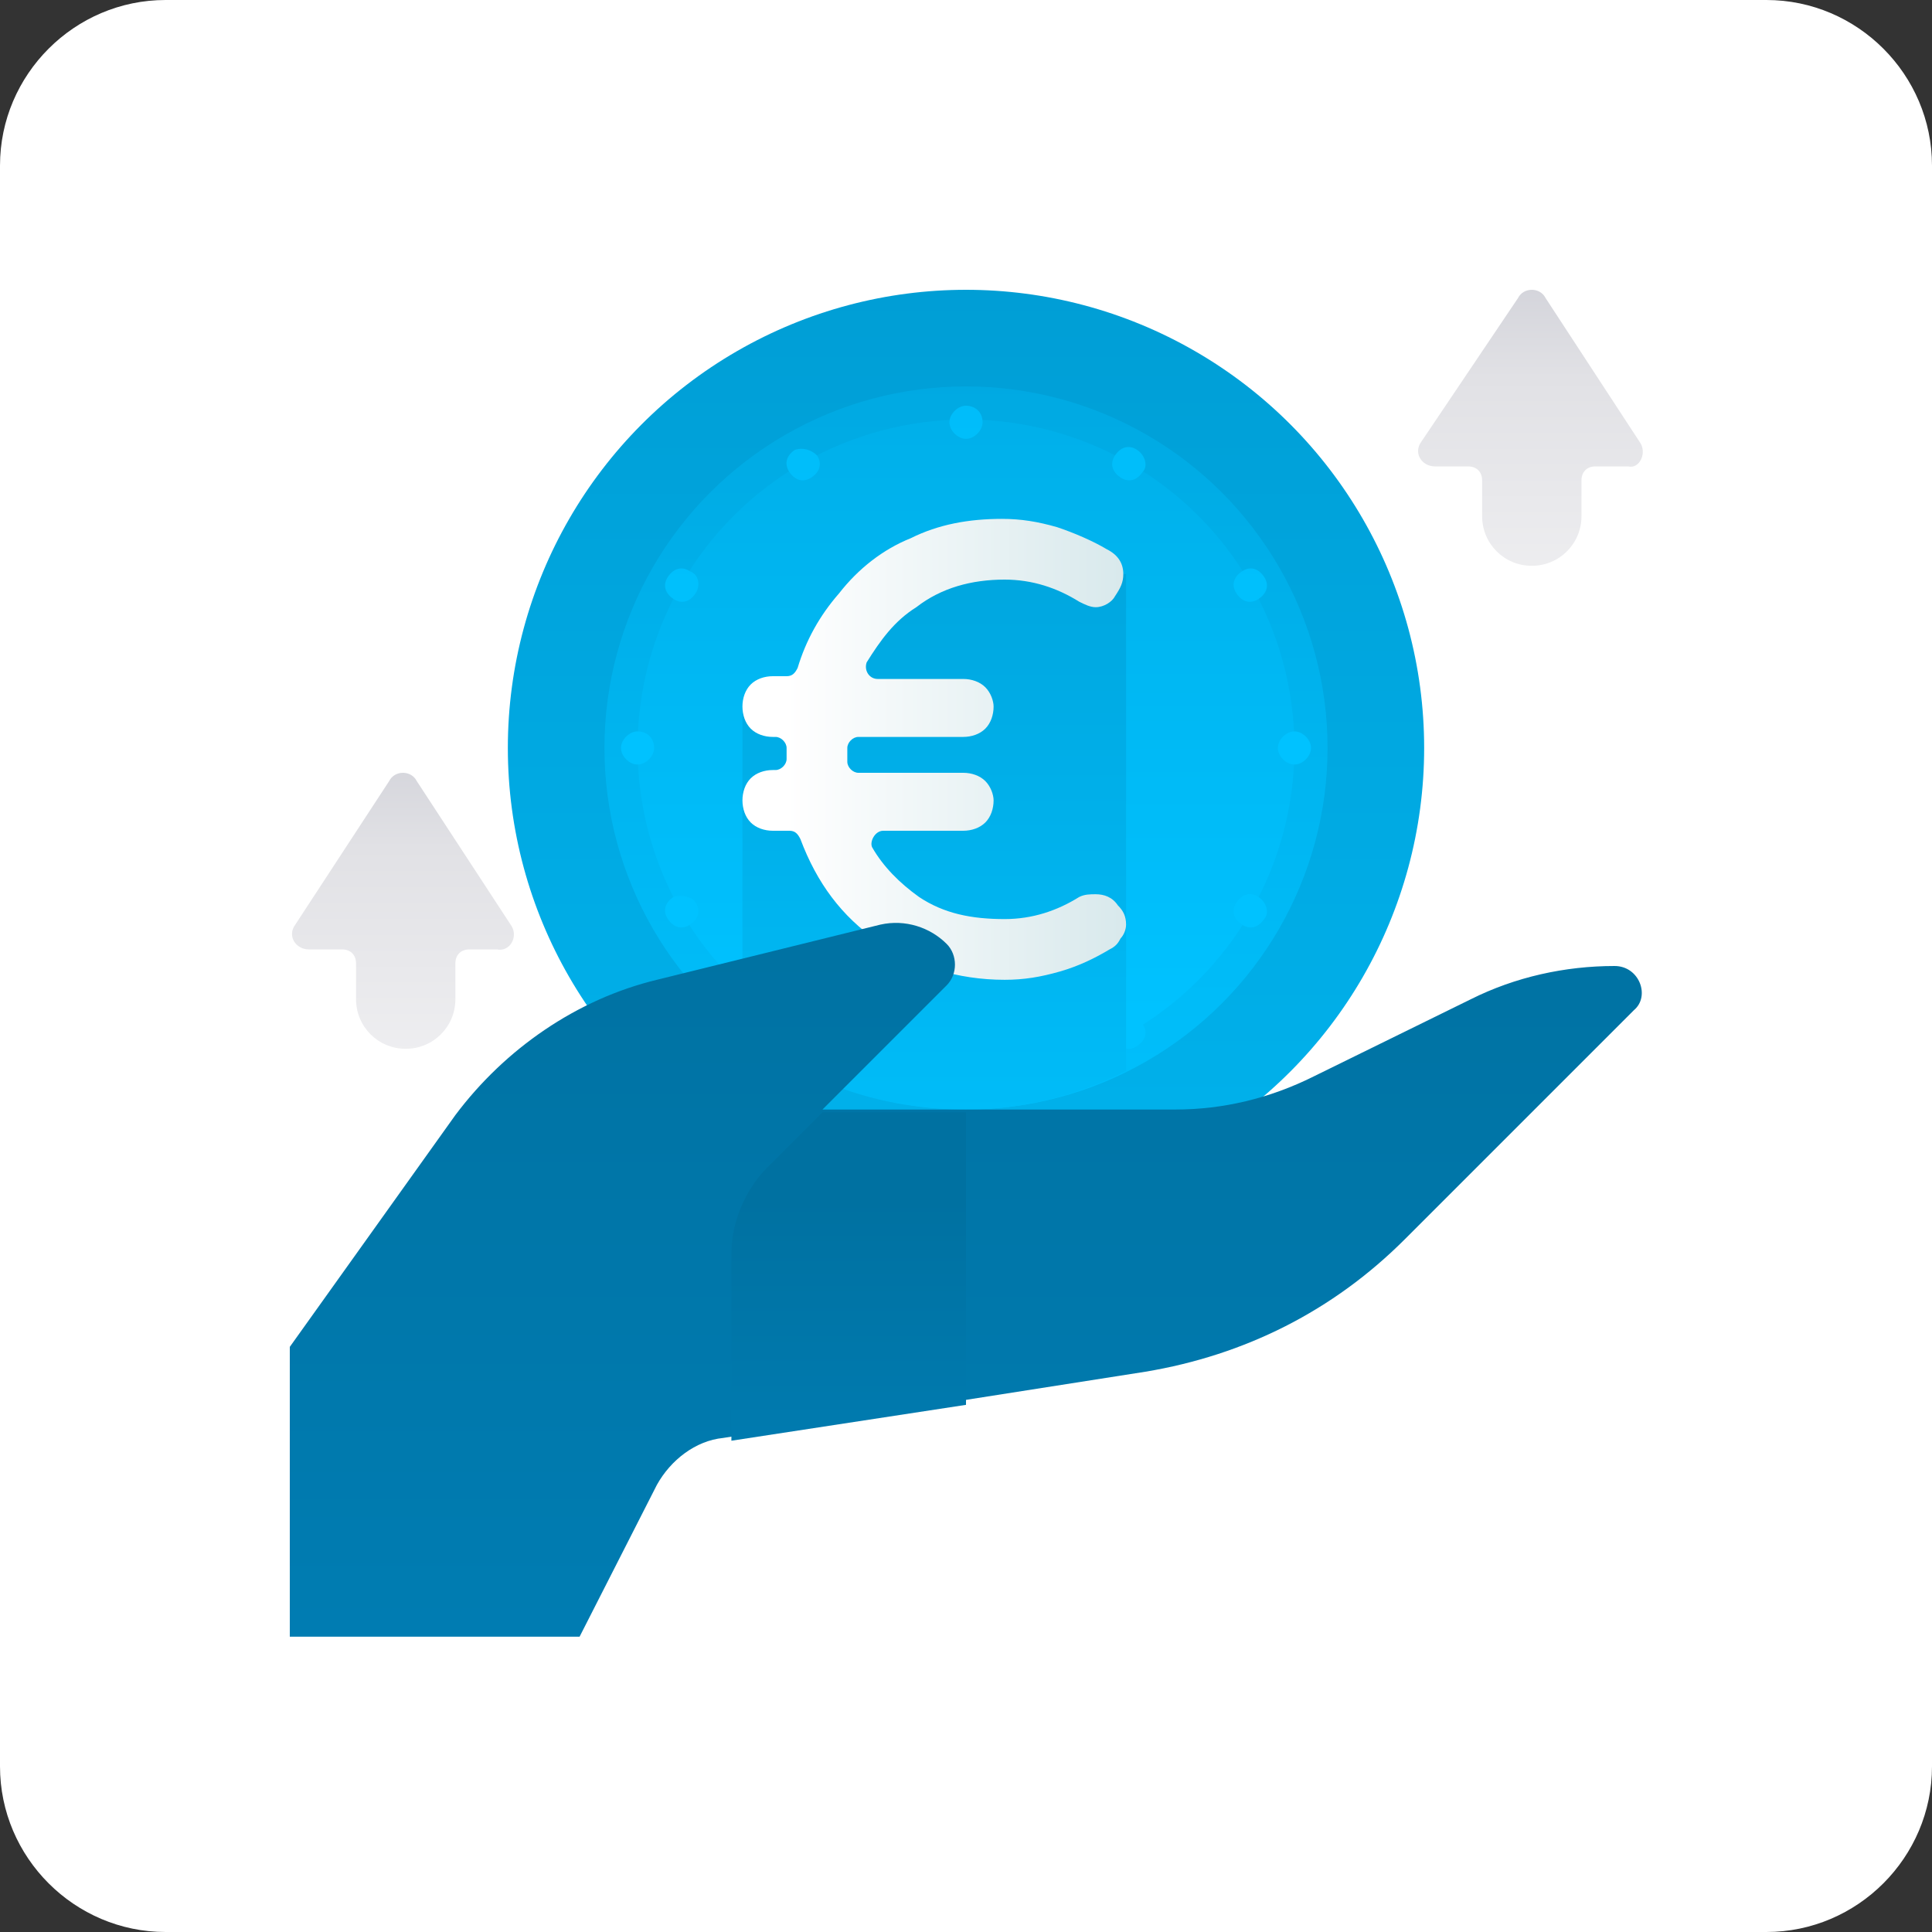
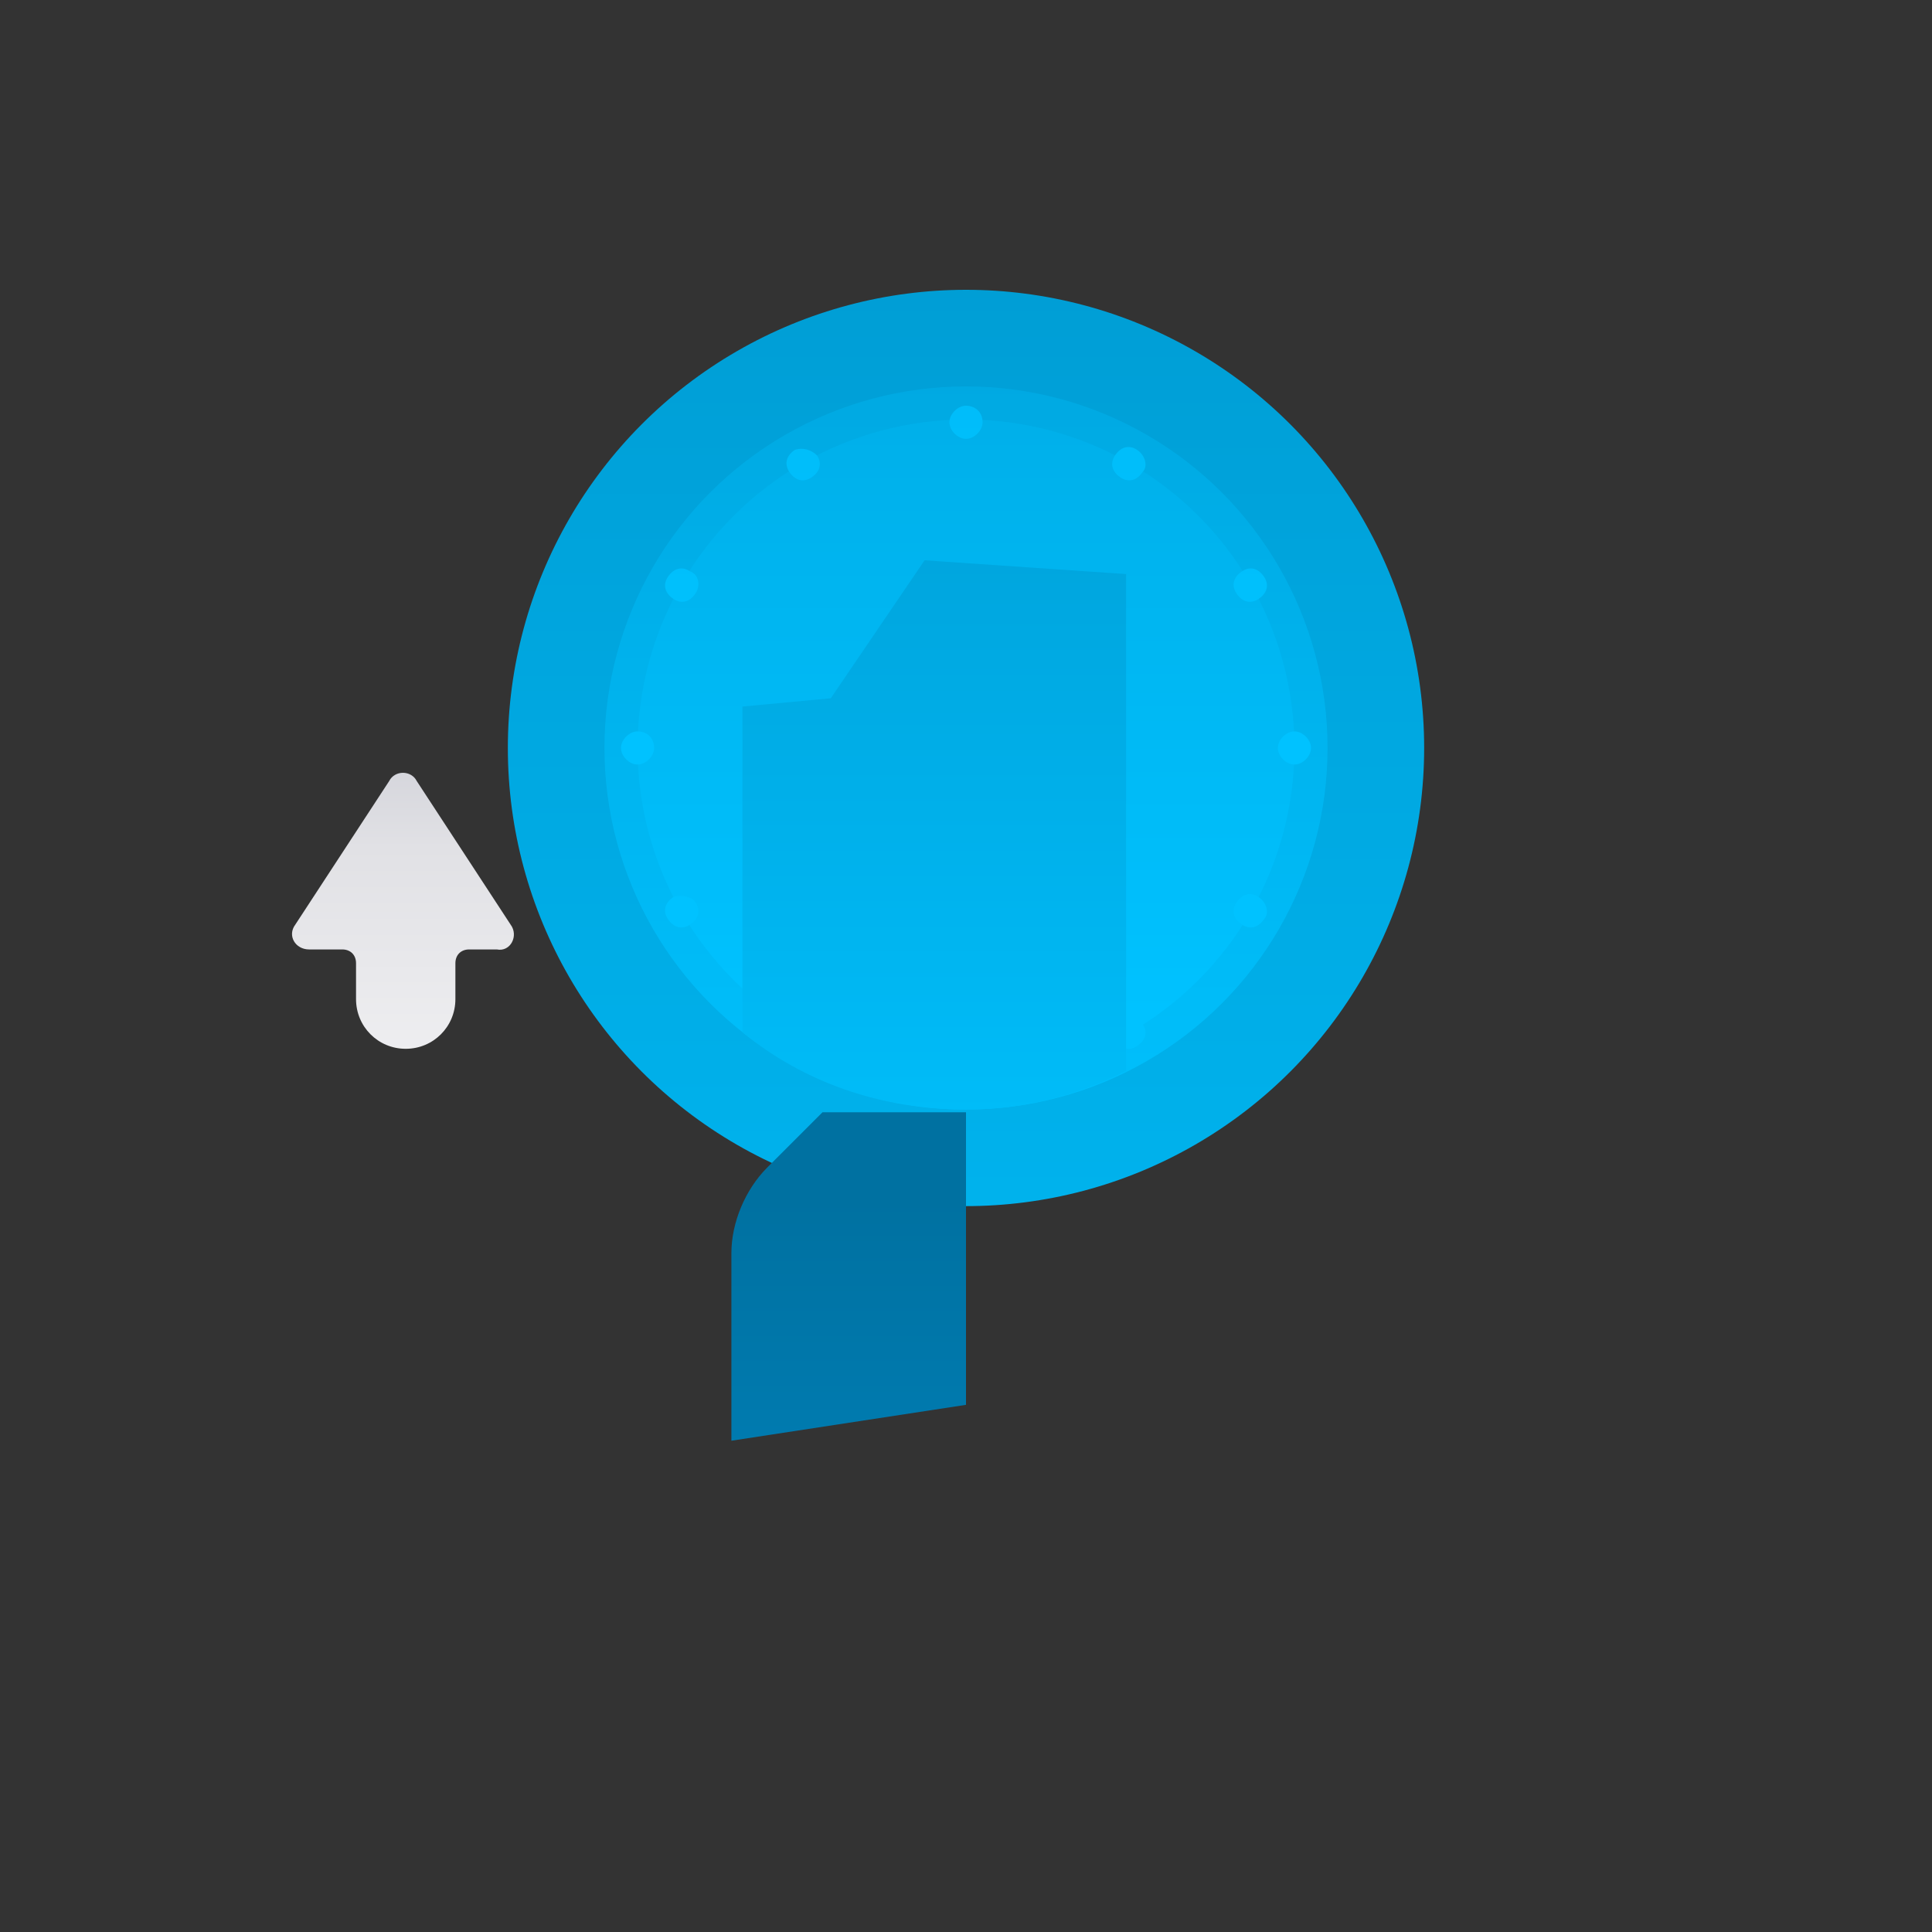
<svg xmlns="http://www.w3.org/2000/svg" version="1.1" id="Livello_1" x="0px" y="0px" width="70px" height="70px" viewBox="0 0 70 70" style="enable-background:new 0 0 70 70;" xml:space="preserve">
  <rect x="0" y="0" width="70" height="70" fill="#333333" stroke="none" />
  <style type="text/css">
	.st0{fill:#FFFFFF;}
	.st1{fill:url(#SVGID_1_);}
	.st2{fill:url(#SVGID_2_);}
	.st3{fill:url(#SVGID_3_);}
	.st4{fill:url(#SVGID_4_);}
	.st5{fill:url(#SVGID_5_);}
	.st6{fill:url(#SVGID_6_);}
	.st7{fill:url(#SVGID_7_);}
	.st8{fill:url(#SVGID_8_);}
	.st9{fill:url(#SVGID_9_);}
	.st10{fill:url(#SVGID_10_);}
</style>
  <g>
-     <path class="st0" d="M64,70H6c-3.3,0-6-2.7-6-6V6c0-3.3,2.7-6,6-6h58c3.3,0,6,2.7,6,6v58C70,67.3,67.3,70,64,70z" />
    <g>
      <g>
        <linearGradient id="SVGID_1_" gradientUnits="userSpaceOnUse" x1="35.001" y1="1.863" x2="35.001" y2="74.75" gradientTransform="matrix(1 0 0 -1 0 72)">
          <stop offset="3.236605e-03" style="stop-color:#00C2FF" />
          <stop offset="1" style="stop-color:#0096CC" />
        </linearGradient>
        <circle class="st1" cx="35" cy="27.1" r="16.6" />
        <linearGradient id="SVGID_2_" gradientUnits="userSpaceOnUse" x1="35.001" y1="28.303" x2="35.001" y2="81.002" gradientTransform="matrix(1 0 0 -1 0 72)">
          <stop offset="3.236605e-03" style="stop-color:#00C2FF" />
          <stop offset="1" style="stop-color:#0096CC" />
        </linearGradient>
        <circle class="st2" cx="35" cy="27.1" r="13.1" />
        <linearGradient id="SVGID_3_" gradientUnits="userSpaceOnUse" x1="35.001" y1="34.979" x2="35.001" y2="87.253" gradientTransform="matrix(1 0 0 -1 0 72)">
          <stop offset="3.236605e-03" style="stop-color:#00C2FF" />
          <stop offset="1" style="stop-color:#0096CC" />
        </linearGradient>
        <circle class="st3" cx="35" cy="27.1" r="11.9" />
        <linearGradient id="SVGID_4_" gradientUnits="userSpaceOnUse" x1="35.001" y1="44.226" x2="35.001" y2="160.797" gradientTransform="matrix(1 0 0 -1 0 72)">
          <stop offset="3.236605e-03" style="stop-color:#00C2FF" />
          <stop offset="1" style="stop-color:#0096CC" />
        </linearGradient>
        <path class="st4" d="M35.6,15.3c0,0.3-0.3,0.6-0.6,0.6c-0.3,0-0.6-0.3-0.6-0.6c0-0.3,0.3-0.6,0.6-0.6     C35.3,14.7,35.6,14.9,35.6,15.3z M35,38.4c-0.3,0-0.6,0.3-0.6,0.6s0.3,0.6,0.6,0.6c0.3,0,0.6-0.3,0.6-0.6S35.3,38.4,35,38.4z      M28.8,16.3c-0.3,0.2-0.4,0.5-0.2,0.8s0.5,0.4,0.8,0.2c0.3-0.2,0.4-0.5,0.2-0.8C29.4,16.3,29.1,16.2,28.8,16.3z M40.6,36.9     c-0.3,0.2-0.4,0.5-0.2,0.8c0.2,0.3,0.5,0.4,0.8,0.2s0.4-0.5,0.2-0.8C41.3,36.8,40.9,36.7,40.6,36.9z M25,20.7     c-0.3-0.2-0.6-0.1-0.8,0.2c-0.2,0.3-0.1,0.6,0.2,0.8c0.3,0.2,0.6,0.1,0.8-0.2C25.4,21.2,25.3,20.8,25,20.7z M45.6,32.5     c-0.3-0.2-0.6-0.1-0.8,0.2c-0.2,0.3-0.1,0.6,0.2,0.8c0.3,0.2,0.6,0.1,0.8-0.2C46,33.1,45.9,32.7,45.6,32.5z M23.1,26.5     c-0.3,0-0.6,0.3-0.6,0.6c0,0.3,0.3,0.6,0.6,0.6c0.3,0,0.6-0.3,0.6-0.6C23.7,26.8,23.5,26.5,23.1,26.5z M46.9,26.5     c-0.3,0-0.6,0.3-0.6,0.6c0,0.3,0.3,0.6,0.6,0.6c0.3,0,0.6-0.3,0.6-0.6C47.5,26.8,47.2,26.5,46.9,26.5z M24.4,32.5     c-0.3,0.2-0.4,0.5-0.2,0.8c0.2,0.3,0.5,0.4,0.8,0.2c0.3-0.2,0.4-0.5,0.2-0.8C25.1,32.5,24.7,32.4,24.4,32.5z M45,20.7     c-0.3,0.2-0.4,0.5-0.2,0.8c0.2,0.3,0.5,0.4,0.8,0.2s0.4-0.5,0.2-0.8C45.6,20.6,45.3,20.5,45,20.7z M29.4,36.9     c-0.3-0.2-0.6-0.1-0.8,0.2c-0.2,0.3-0.1,0.6,0.2,0.8c0.3,0.2,0.6,0.1,0.8-0.2S29.6,37.1,29.4,36.9z M41.2,16.3     c-0.3-0.2-0.6-0.1-0.8,0.2c-0.2,0.3-0.1,0.6,0.2,0.8c0.3,0.2,0.6,0.1,0.8-0.2C41.6,16.9,41.5,16.5,41.2,16.3z" />
        <linearGradient id="SVGID_5_" gradientUnits="userSpaceOnUse" x1="33.864" y1="26.011" x2="33.864" y2="66.221" gradientTransform="matrix(1 0 0 -1 0 72)">
          <stop offset="3.236605e-03" style="stop-color:#00C2FF" />
          <stop offset="1" style="stop-color:#0096CC" />
        </linearGradient>
        <path class="st5" d="M33.5,20.3l-3.4,5l-3.2,0.3c0,0,0,9.5,0,11.8c2.2,1.8,5,2.8,8.1,2.8c2.1,0,4-0.5,5.8-1.4l0-5.3     c0-7.4,0-12.7,0-12.7L33.5,20.3z" />
        <g>
          <linearGradient id="SVGID_6_" gradientUnits="userSpaceOnUse" x1="28.507" y1="44.852" x2="59.711" y2="44.852" gradientTransform="matrix(1 0 0 -1 0 72)">
            <stop offset="0" style="stop-color:#FFFFFF" />
            <stop offset="0.516" style="stop-color:#CCE2E6" />
            <stop offset="1" style="stop-color:#8FA1BB" />
          </linearGradient>
-           <path class="st6" d="M40.8,33.5c0,0.2-0.1,0.4-0.2,0.5c-0.1,0.2-0.2,0.3-0.4,0.4c-0.5,0.3-1.1,0.6-1.8,0.8      c-0.7,0.2-1.3,0.3-2,0.3c-1.7,0-3.3-0.5-4.6-1.4c-1.3-0.9-2.2-2.1-2.8-3.7c-0.1-0.2-0.2-0.3-0.4-0.3h-0.6      c-0.3,0-0.6-0.1-0.8-0.3c-0.2-0.2-0.3-0.5-0.3-0.8s0.1-0.6,0.3-0.8c0.2-0.2,0.5-0.3,0.8-0.3h0.1c0.2,0,0.4-0.2,0.4-0.4      c0-0.1,0-0.3,0-0.4c0-0.2-0.2-0.4-0.4-0.4h-0.1c-0.3,0-0.6-0.1-0.8-0.3c-0.2-0.2-0.3-0.5-0.3-0.8c0-0.3,0.1-0.6,0.3-0.8      c0.2-0.2,0.5-0.3,0.8-0.3h0.5c0.2,0,0.3-0.1,0.4-0.3c0.3-1,0.8-1.9,1.5-2.7c0.7-0.9,1.6-1.6,2.6-2c1-0.5,2.1-0.7,3.3-0.7      c0.7,0,1.3,0.1,2,0.3c0.6,0.2,1.3,0.5,1.8,0.8c0.4,0.2,0.6,0.5,0.6,0.9c0,0.3-0.1,0.5-0.3,0.8C40.3,21.8,40,22,39.7,22      c-0.2,0-0.4-0.1-0.6-0.2c-0.8-0.5-1.7-0.8-2.7-0.8c-1.2,0-2.3,0.3-3.2,1c-0.8,0.5-1.3,1.2-1.8,2c-0.1,0.3,0.1,0.6,0.4,0.6l3.1,0      c0.3,0,0.6,0.1,0.8,0.3c0.2,0.2,0.3,0.5,0.3,0.7c0,0.3-0.1,0.6-0.3,0.8c-0.2,0.2-0.5,0.3-0.8,0.3l-3.8,0c-0.2,0-0.4,0.2-0.4,0.4      l0,0c0,0.1,0,0.3,0,0.5c0,0.2,0.2,0.4,0.4,0.4l3.8,0c0.3,0,0.6,0.1,0.8,0.3c0.2,0.2,0.3,0.5,0.3,0.7c0,0.3-0.1,0.6-0.3,0.8      c-0.2,0.2-0.5,0.3-0.8,0.3H32c-0.3,0-0.5,0.4-0.4,0.6c0.4,0.7,1,1.3,1.7,1.8c0.9,0.6,1.9,0.8,3.1,0.8c1,0,1.9-0.3,2.7-0.8      c0.2-0.1,0.4-0.1,0.6-0.1c0.3,0,0.6,0.1,0.8,0.4C40.7,33,40.8,33.2,40.8,33.5z" />
        </g>
      </g>
      <linearGradient id="SVGID_7_" gradientUnits="userSpaceOnUse" x1="35" y1="-34.806" x2="35" y2="50.148" gradientTransform="matrix(1 0 0 -1 0 72)">
        <stop offset="0" style="stop-color:#0090CF" />
        <stop offset="0.891" style="stop-color:#0071A1" />
      </linearGradient>
-       <path class="st7" d="M58.5,35c-1.8,0-3.6,0.4-5.2,1.2l-5.7,2.8c-1.6,0.8-3.3,1.2-5,1.2H29.8l4.5-4.5c0.4-0.4,0.4-1.1,0-1.5l0,0    c-0.6-0.6-1.5-0.9-2.4-0.7l-8.1,2c-2.9,0.7-5.5,2.5-7.3,4.9l-6,8.4v10.5H21l2.8-5.5c0.5-0.9,1.4-1.6,2.4-1.7l15.3-2.4    c3.6-0.6,6.8-2.2,9.4-4.8l8.3-8.3C59.8,36.1,59.4,35,58.5,35z" />
      <linearGradient id="SVGID_8_" gradientUnits="userSpaceOnUse" x1="30.747" y1="0.604" x2="30.747" y2="31.97" gradientTransform="matrix(1 0 0 -1 0 72)">
        <stop offset="0" style="stop-color:#0090CF" />
        <stop offset="0.891" style="stop-color:#0071A1" />
      </linearGradient>
      <path class="st8" d="M35,50.9V40.3h-5.2l0.8-0.8l-2.8,2.8c-0.8,0.8-1.3,2-1.3,3.1v6.8L35,50.9z" />
      <linearGradient id="SVGID_9_" gradientUnits="userSpaceOnUse" x1="55.448" y1="41.084" x2="55.448" y2="74.488" gradientTransform="matrix(1 0 0 -1 0 72)">
        <stop offset="0" style="stop-color:#FFFFFF" />
        <stop offset="0.516" style="stop-color:#E1E1E5" />
        <stop offset="1" style="stop-color:#A0A3B3" />
      </linearGradient>
-       <path class="st9" d="M59.4,16L56,10.8c-0.2-0.4-0.8-0.4-1,0L51.5,16c-0.3,0.4,0,0.9,0.5,0.9h1.2c0.3,0,0.5,0.2,0.5,0.5v1.3    c0,1,0.8,1.8,1.8,1.8l0,0c1,0,1.8-0.8,1.8-1.8v-1.3c0-0.3,0.2-0.5,0.5-0.5h1.2C59.4,17,59.7,16.4,59.4,16z" />
      <linearGradient id="SVGID_10_" gradientUnits="userSpaceOnUse" x1="14.552" y1="24.055" x2="14.552" y2="57.459" gradientTransform="matrix(1 0 0 -1 0 72)">
        <stop offset="0" style="stop-color:#FFFFFF" />
        <stop offset="0.516" style="stop-color:#E1E1E5" />
        <stop offset="1" style="stop-color:#A0A3B3" />
      </linearGradient>
      <path class="st10" d="M18.5,33.5l-3.4-5.2c-0.2-0.4-0.8-0.4-1,0l-3.4,5.2c-0.3,0.4,0,0.9,0.5,0.9h1.2c0.3,0,0.5,0.2,0.5,0.5v1.3    c0,1,0.8,1.8,1.8,1.8l0,0c1,0,1.8-0.8,1.8-1.8v-1.3c0-0.3,0.2-0.5,0.5-0.5H18C18.5,34.5,18.8,33.9,18.5,33.5z" />
    </g>
  </g>
</svg>